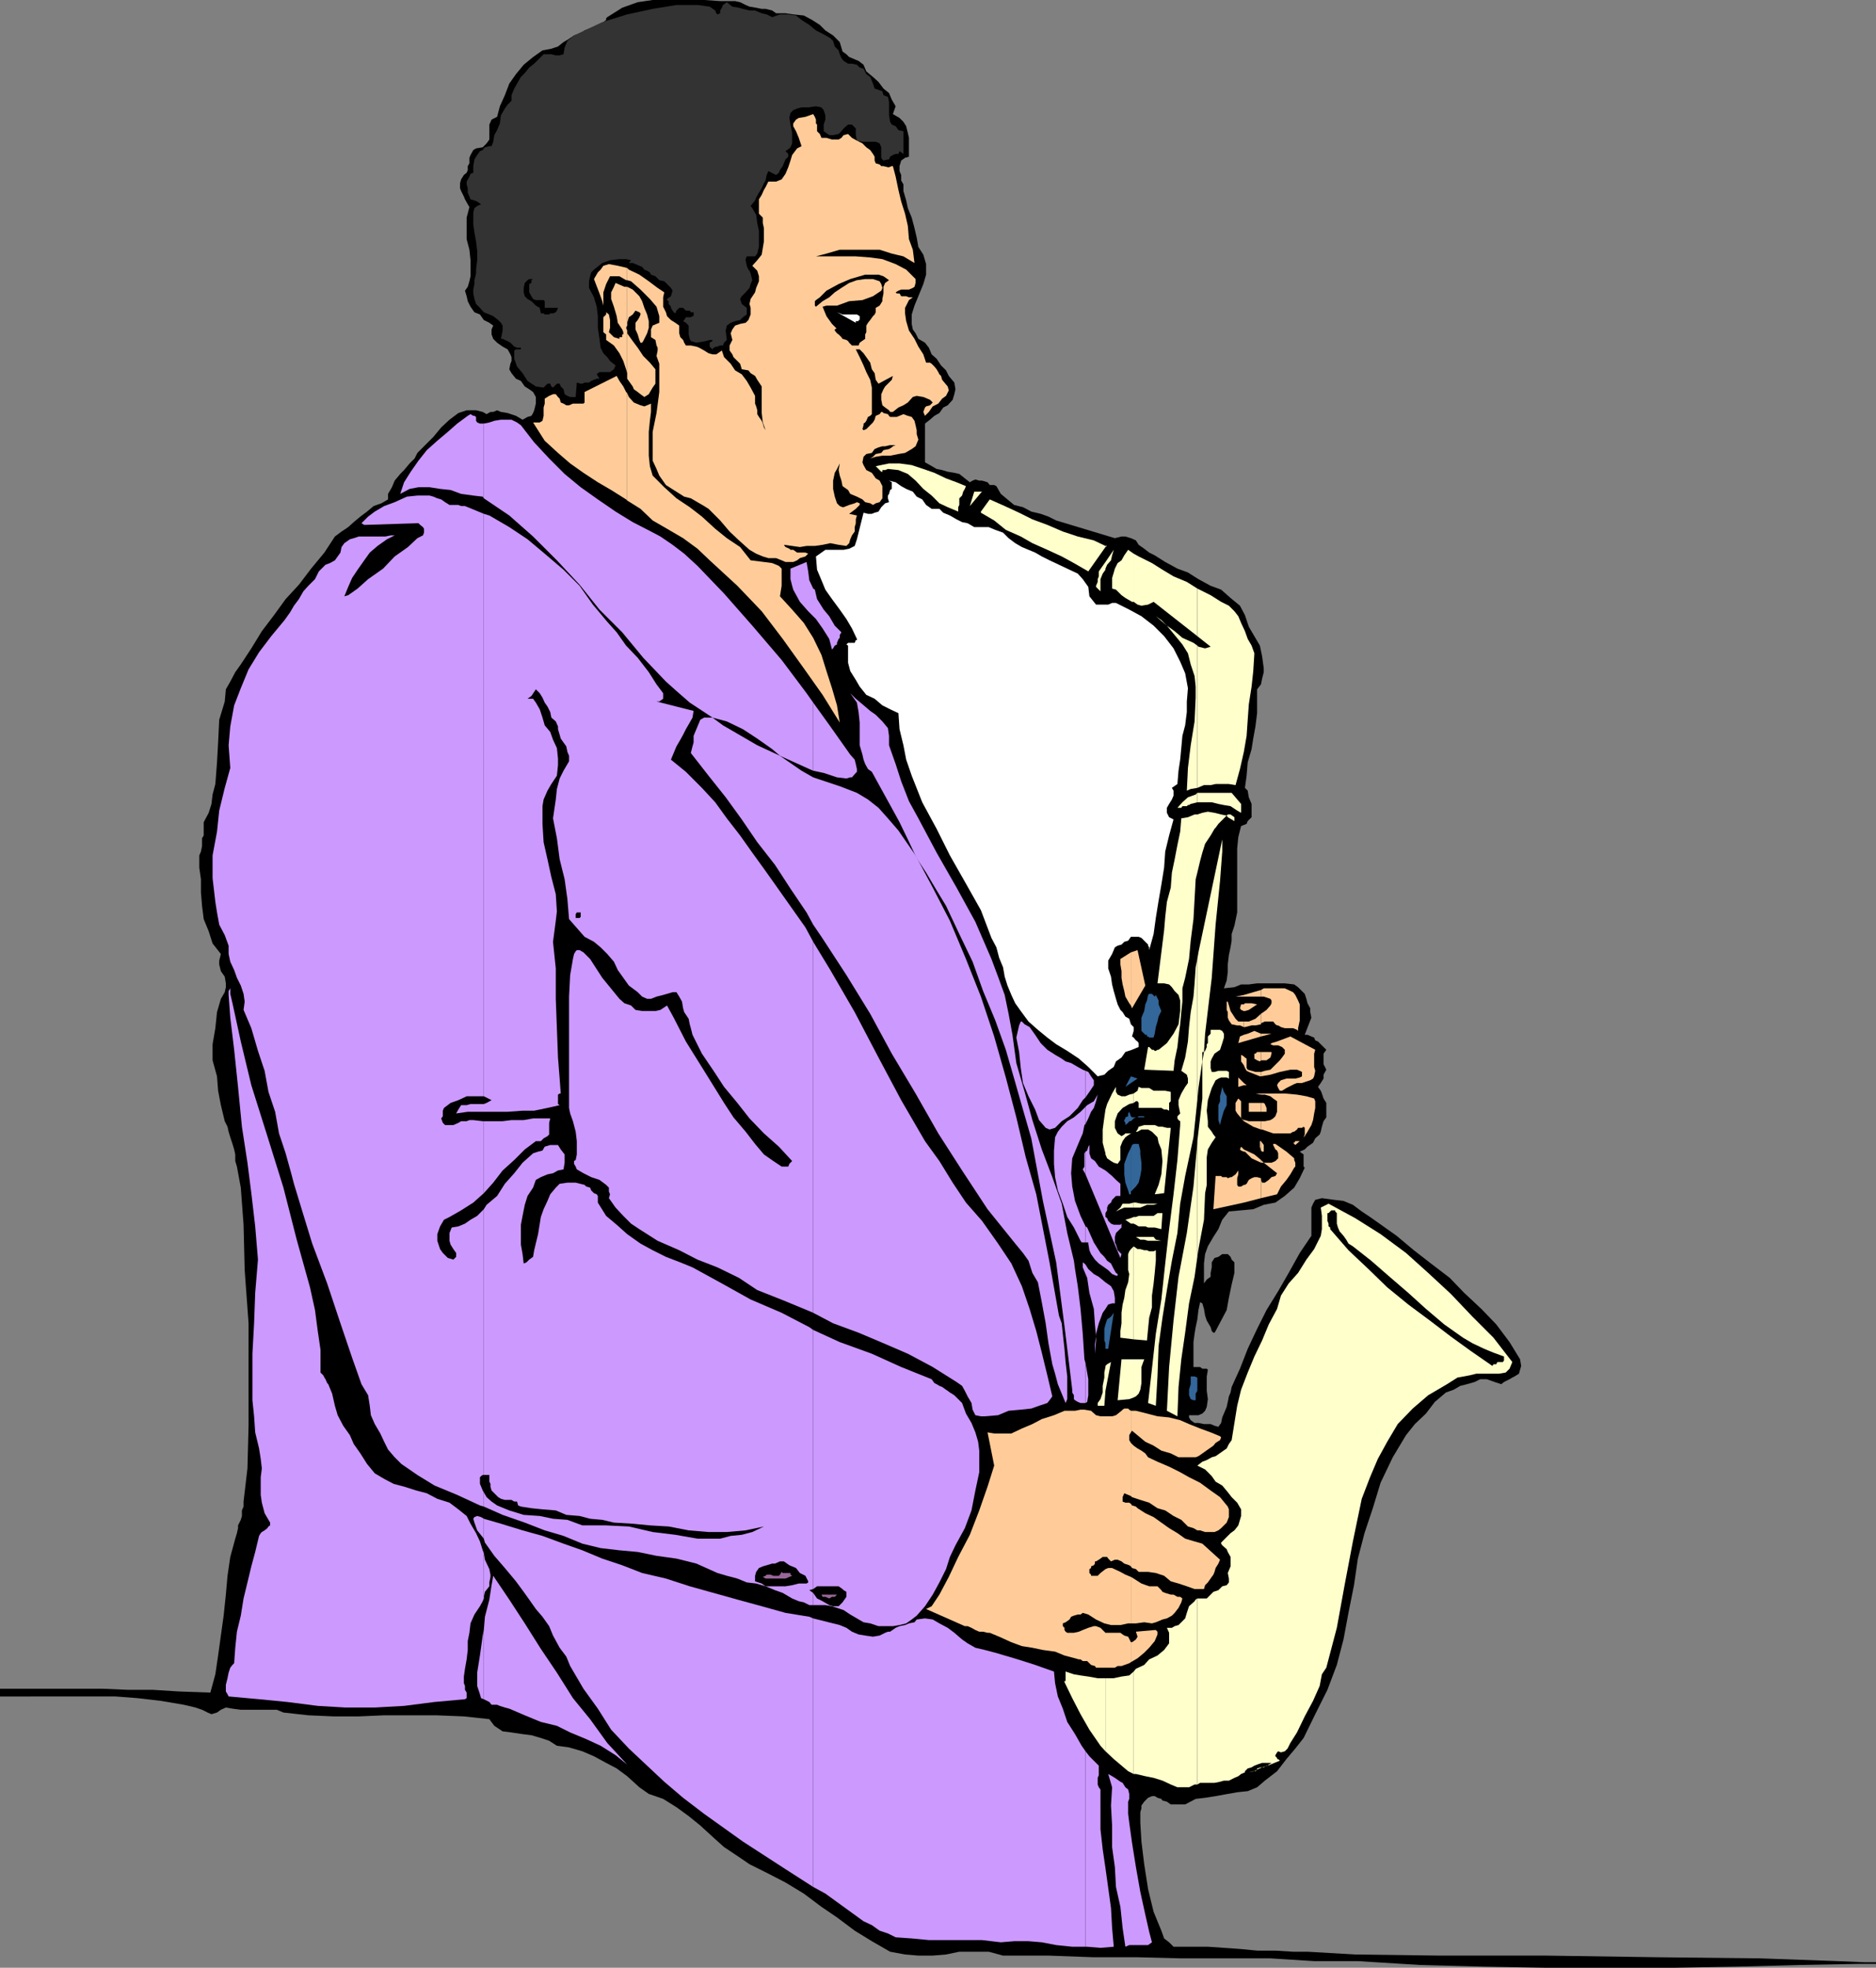
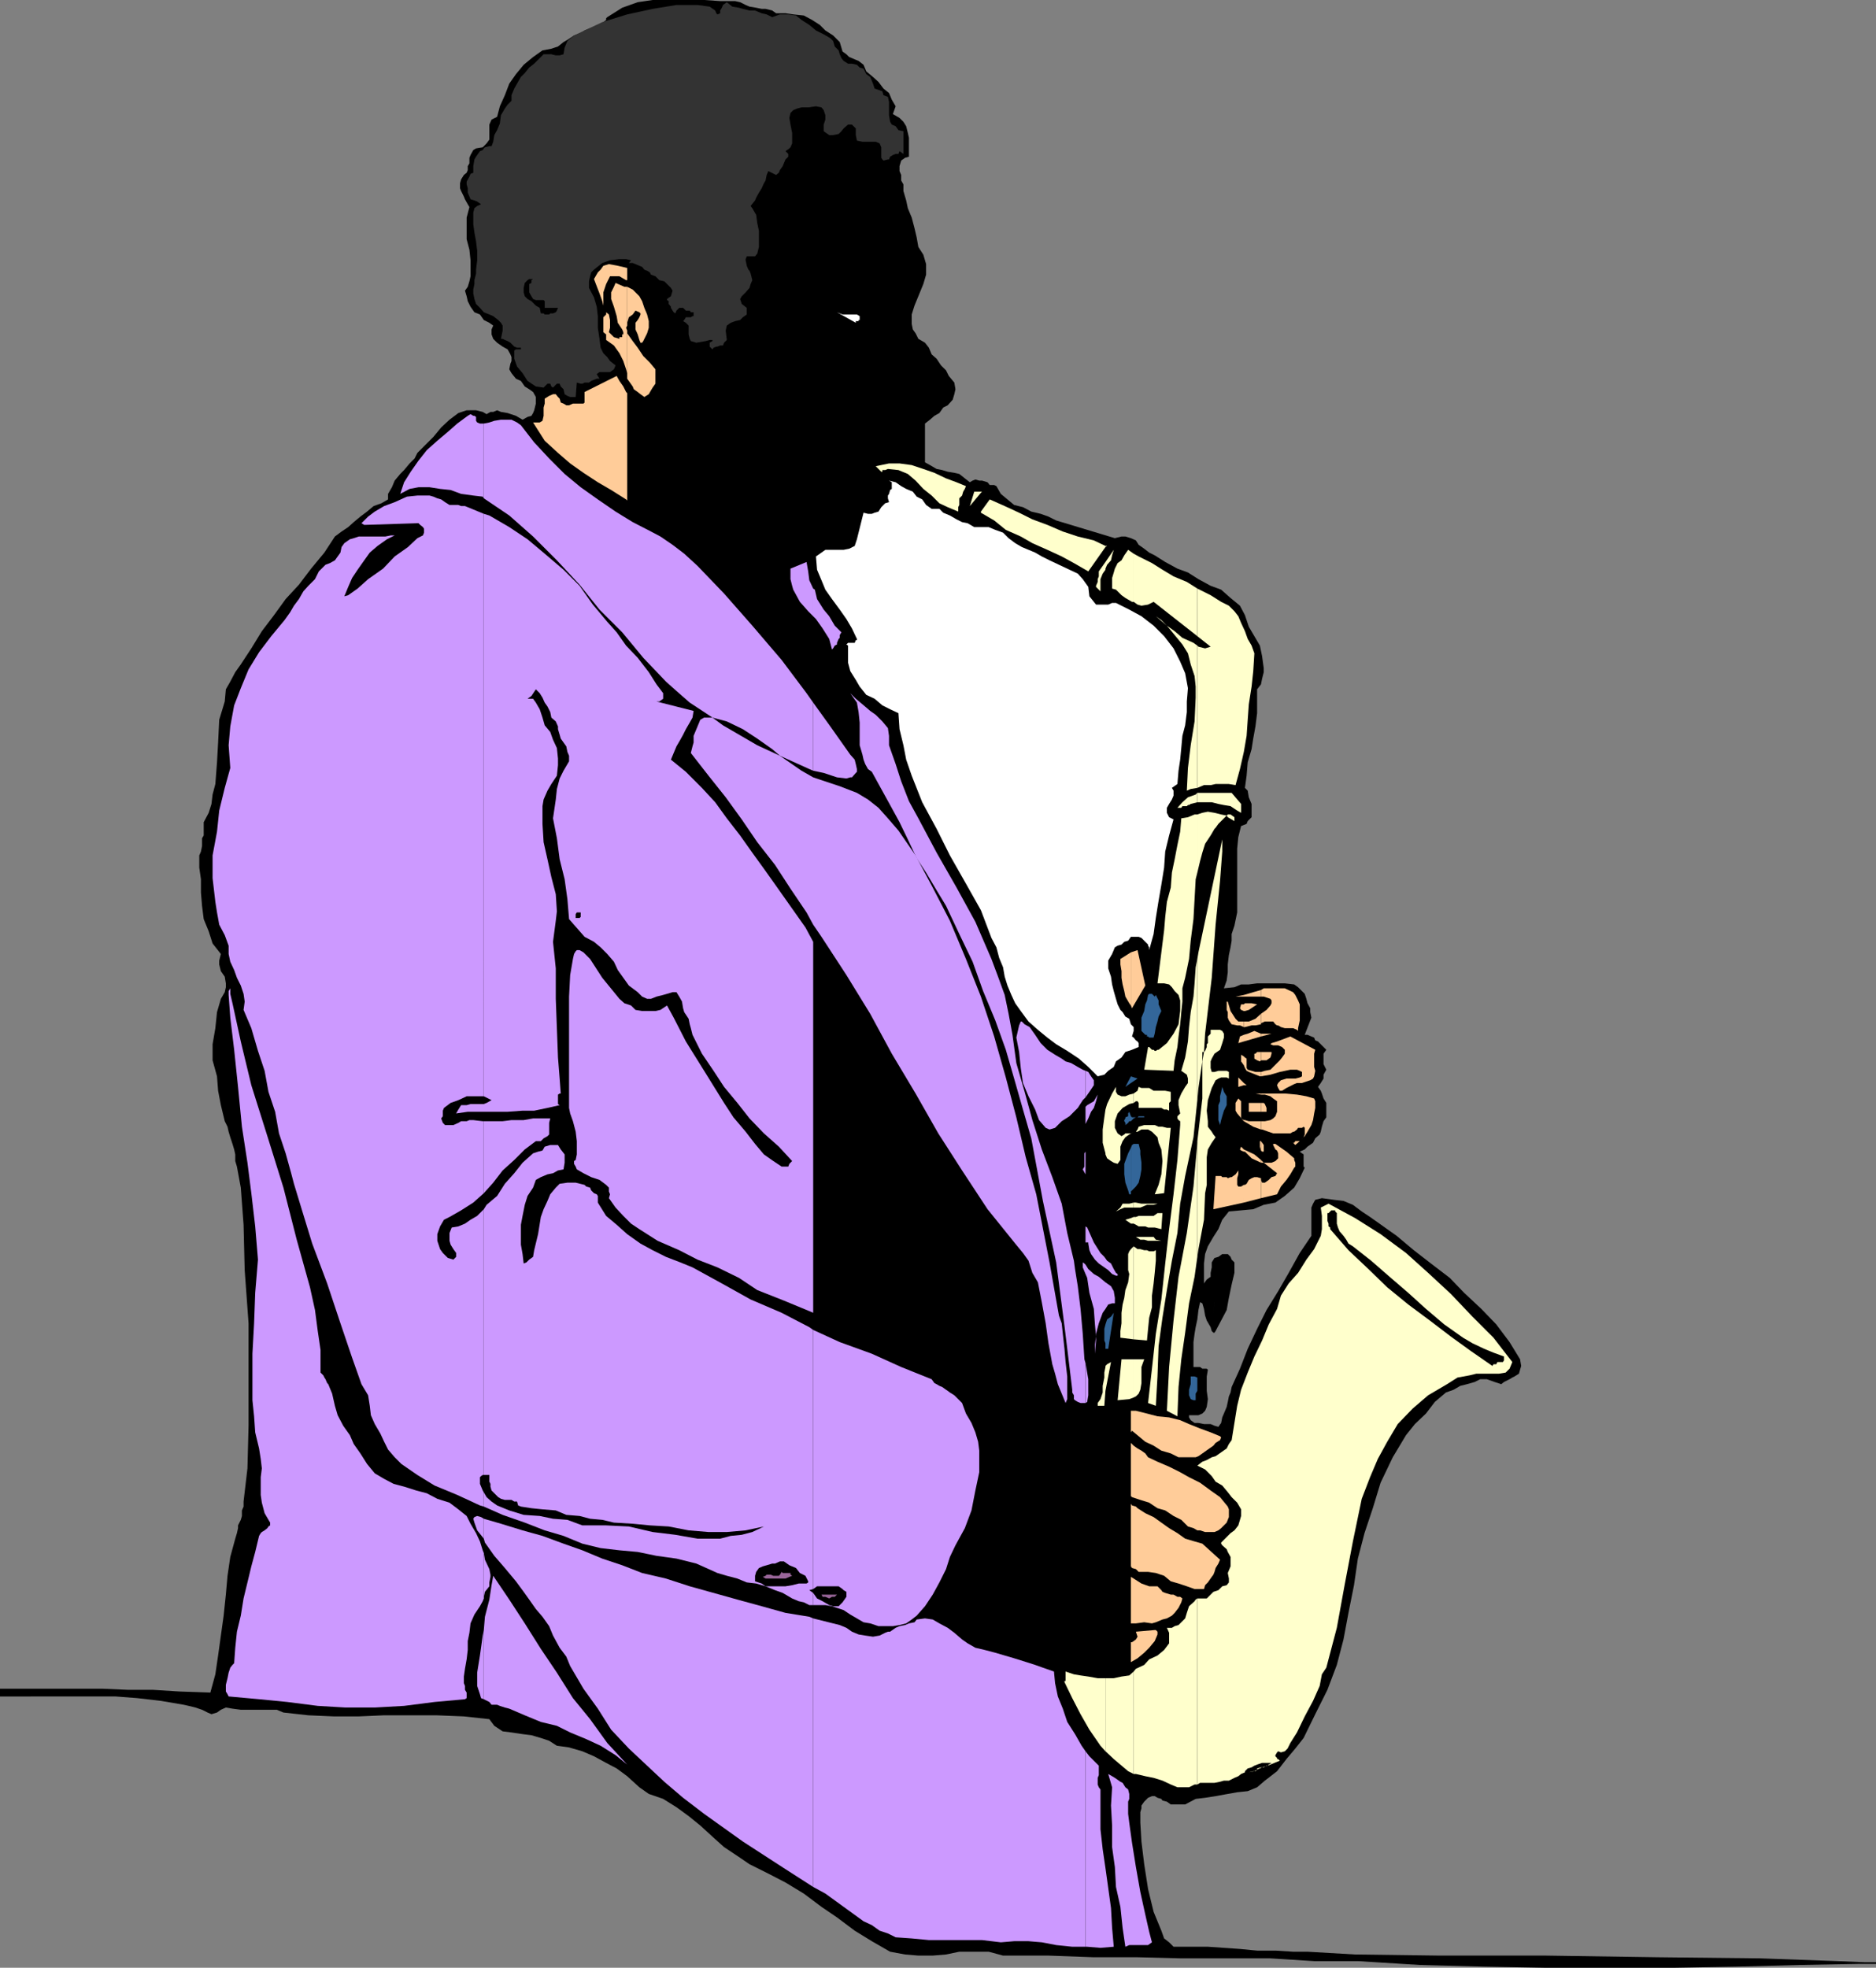
<svg xmlns="http://www.w3.org/2000/svg" width="338.902" height="355.398">
  <rect width="100%" height="100%" fill="#808080" stroke="none" />
  <path d="m167.102 83.5.898.5 1.203.7 1 .198 1 .301 1.2.2.898.203 1 .796.902.704.5-.301.5-.2.7.2h.5l1 .3.398.5h.8l.399.2.8 1.398 1.2 1 1.203 1 1.598.403 1.5.796 1.699.403 1.402.5 1.399.699 10.601 3.2 1.2-.302h.699l1 .301.902.403.5.796 1 .704.899.699 1 .5 1.898 1.199 2.203 1.2 1.899.698 1.898 1.204 2.203 1.199 1.899.699 1.699 1.5 1.699 1.398.902 1.704.7 2.097 1 1.7 1 1.703.398 1.898.3 2.2v.698l-.3 1.204-.2 1-.698.898v4.3l-.301 2.4-.399 2.198-.3 1.903-.7 2.398-.199 2.403-.3 2.199.5.5.199 1.199.5 1.2v2.402l-.7.699-.199.5-1 .398-.5 2-.203 2.102v11.5l-.5 2.398-.5 1.5v1.2l-.2 1.203-.3 1.398-.2 1.7v1.402l-.198 1.5-.5 1.398 1.898-.2 1.203-.5h1.399l1.5-.198h5l1.699.199.699.5.703.699.5.5.297.898.203.801.5.903v.699l.2 1-1.2 3.097h.5l.7.301.5.2.199.5.5.203 1.5 1.5-.5.699v1.898l.5 1-.5.903v.699l-.5.8-.5.7.5.699.199.5.3.898.5.801v2.602l-.5.699-.3 1-.2.898-.199.5-.8.704-.399.796-1 .704-.5.5-.902.398.402.3.297.2v2.2l.203.198-.902 1.903-1 1.699-1.7 1.5-1.699 1.2-2.101.402-1.899.796-2.199.204-2.203.199-1.2 1.5-.698 1.699-.899 1.398-1 1.704-.5 1.398-.203 1.7v3.6l.5-.698.703-.5v-.704l.2-1V228l.5-.8.699-.2.699-.5h1l.5.5.199.5.5.5v1.898l-.5 2.102-.5 2.398-.398 2.204-2 3.796-.2.301h-.199l-.3-.3-.2-.7L218 238.5l-.297-.898-.203-1.204-.297-1-.402-.199-.301 1.403-.2 1.699-.3 1.398-.2 1.2-.198 1.5v4.5h1.199l.402.3H218l.203.2-.203 1.203v2.597l.203 1.5-.203 1.403-.297.699-.5.5-.703.3h-1.7V256l.302.5.699.5h.699l1 .2h1.203l.7.3.699.2.5-.7.199-1 .3-.7.5-1.198.2-.903.199-1 .3-.699.2-1 1.5-3.3 1.402-3.598 1.7-3.602 1.699-3.398 2.101-3.403 1.899-3.3 2-3.598 2.101-3.102v-5.097l.301-.704.399-.699 1.199-.3 2.199.3 1.703.2 1.7.703L246 218.8l1.5 1 1.703 1.199 1.399 1 1.699 1.2 3.101 2.6 3.098 2.4 3.402 2.6 2.598 2.7 3.102 2.898 2.699 2.801 2.402 3.2 1.899 3.101.199 1.2-.2.698-.199.704-.8.5-.399.199-.5.3-1 .5-.5.399-1.203-.398-1.398-.5h-1.2l-1 .5L265 250l-1.2.3-1.198.7-1.399.5-2 1.7-1.601 2.1-2 1.9-1.602 2-2.398 4-2.2 4.6-1.402 4.598-1.5 4.5-1.2 4.602-.698 4.8-1 5-.899 4.802-1.203 4.597-1.7 4.5-2.198 4.403-2.102 4.296-1.5 1.903-1.598 1.898-1.699 2.2-2.203 1.703-1.398 1.199-1.7.699-1.902.2-1.7.3-2.198.398-1.899.301-1.703.2-1.898 1H211.5l-.7-.5-.8-.2-.2-.3-.698-.2-.5-.3h-.5l-.7.3-.699.7-.5.703v.5l-.203.699v1.898l.203 3.403.5 4.097.7 4.5 1 4.102 1.398 3.398.5 1.403.902.699.797.8h6.203L224 352l3.102.3h3.3l3.2.2h2.601l8.598.5 15.199.2h19.203l20.399.3 18.398.2 14 .5 4.8.198h2.102v.301h-3.101l-10.801.2-11.297.3-11.5.2h-22.8l-11.301-.2-11.5-.3-11.301-.7h-7.899l-7.902-.5h-16.098l-7.902-.199h-7.898l-8.2-.3h-8.199l-2.601-.7H173.3l-2.399.5-2.402.2h-2.598l-2.402-.2-2.7-.5-3.3-1.898-3.098-1.903-3.199-2.398-2.8-1.903-3.2-2.398-3.3-2-3.102-1.602-3.399-1.699-2.199-1.5-2.402-1.597-1.899-1.704-2.402-2.199-2.098-1.699-2.199-1.602-2.402-1.5-2.598-.898-1.703-1.2-2.2-2-1.898-1.402-1.902-1-2.2-1.199-2.097-.898-2.402-.7-2.2-.3-1.398-.903-1.5-.5-1.703-.5-1.598-.199-2-.3-1.601-.2-1.5-1-.899-1.199-4.601-.5-5-.2h-9.399l-4.601.2h-4.5l-4.598-.2-4.5-.5-1.203-.5h-6.5l-1.5-.198-1.2-.204-.898.403-.699.5-1 .3-.703-.3-1-.5-1.2-.403-1.198-.296-.899-.204-4.101-.699-4.301-.5-3.899-.3H0V305h18.5l4.602.2h4.5l4.8.3 5.598.2.902-3.302.5-3.398.5-3.602.5-3.597.399-3.801.3-3.398.5-3.403.899-3.3.3-1L43 276v-.5l.5-1 .203-.7v-1l.297-.698v-.903l.703-6 .2-7.699V239l-.7-9.602L44 221.2l-.5-6.699-.7-3.8-.3-1v-1.2l-.2-.898-.3-1-.398-1.204-.301-1-.2-.898-.5-1-.699-2.898-.5-2.602-.199-2.602-.8-2.898v-2.898l.5-2.903.3-2.898.7-2.403.699-1.199.199-.898v-.7l-.2-1.203-.699-1-.3-1.199v-.699l.3-1.2-1.5-1.902-.699-2.199-.902-2.199-.301-2.398-.2-2.403v-2.398L36 156.7v-2.2l.3-.7.2-1v-1.402l.3-.5V148.5l.903-1.7.5-1.6.2-1.7.5-1.898.3-3.903.2-3.597.199-4.102 1-3.3.199-2.2.8-1.398.899-1.704 1-1.398 1.902-2.898L47.301 114l2.199-2.898 2.102-2.903L54 105.602l2.203-2.903 2.399-2.898 1.898-2.903L61.703 96l1.2-.8 1-.9 1.199-1 1.199-.902 1.199-1 1.402-.5 1.2-.699v-1L70.8 88l.5-1.2 1-1.198.699-.704 1-1.199.902-.898.5-1 1.399-1.403 1.5-1.5 1.402-1.699 1.5-1.398 1.598-1.2 1.5-.5H86l1.203.297.7.403.699-.403h.5l.699-.296.699.296 1.203.204 1.5.5 1.2.699.898-.5.699-.2.3-.5.2-.5.3-1.203V71.7l-.5-.898-.698-.5-.801-.5-.7-1-.898-.403-.8-1L92 66.7l.203-1 .2-.5v-.7l-.2-.5-.5-.898-.902-.5-1-.704-.7-.699-.3-.8V59.5l.3-.7-.699-.5-1-.5-.699-1-1-.402-.703-1-.5-1-.2-.898-.3-1 .5-.7.3-1 .2-.902V47l-.2-1.898-.5-1.903v-3.898l.5-1.903-.3-.5L84 36l-.2-.5-.5-1-.198-.5v-.898l.199-.704.5-.796.5-.403.199-.5V30l.3-.5v-1l.2-.5.5-.898.5-.301 1.203-.2.7-.703.5-.699V22.5l.398-.898 1-.5.5-1.903.902-2L92 15.102l1.203-1.704 1.399-1.699 1.699-1.398L98 9.1l1.602-.3 1.199-.403 1-.796.699-.403 1.203-.8 1.2-.399.699-.5L106.8 5l1-.2h.699l.3-.3v-.2l.2-.3.5-.398V3.3l.203-.2 2.7-1.703 2.8-1 2.7-.398h9.3l2.899.2h2.699l.902.198 1 .5.7.301 1.199.2 1 .203h.699l1.199.296.703.5h1.7l1.398.204 1.902.199 1.5.8 1.399.899 1 1 1.398.898 1.203 1.204.297 1 .203.699.7.5.5.5.5.199.699.3.5.2.898.7.5 1.198 1.203 1 1 .903.899 1.199 1 .8.5 1.2.699 1.2-.5 1.402 1.199.699.703.699.5.8L164 24l.203.898v3.403l-.703.199-.7.5-.3 1v.898l.3.704v1l.403.699V34.5l.5 1.7.297 1.402.703 1.699.5 1.898.399 1.7.3 1.703.899 1.398.5 1.7v1.902l-.5 1.699-.899 2.199-.699 1.7-.5 1.6v1.7l.2 1 .5.7.5 1 1.199.698.699.903.5 1.199.902.8L170 66l.902.898.5 1 1 1.204.2 1.199-.2.898-.3 1-.899 1-.8.403-.7 1-.902.5-.801.699-.898.699v7" />
  <path fill="#333" d="m117.602 49.602.8.296.7.704.898.199.5.5.703.699.297.5-.297 1-.703.5v.2l.3.198v.5l.403.5v.204l.297.5.203.296.297.204.203-.5.5-.5h.7l.5.5h.699l.199.296h.5v.704h-.2l-.3.199h-.899l-.3.5-.2.199.5.3.5.5v1.598l.2.801.199.403 1 .296 1.699-.296.703-.204h.5v.204l-.5.296v.704l.5.5.2-.301.5-.2h.199l.5-.203h.5l.199-.5.3-.296.2-.204-.2-1.699.2-.898.699-.5.8-.301.903-.2.5-.5.7-.5v-1.198l-.903-.704-.297-.898.297-.5.703-.7.7-.8.199-.7.3-.698-.3-1.204-.2-.5-.199-.199-.3-.699-.2-1v-.2l.2-.5h1.5l.398-.5.3-1.198v-2.903l-.3-1.398-.2-1.5-.699-1.2-.3-.402.8-1 .2-.5.5-.898.5-.801.398-.898.3-.5.2-1 .3-.704 1.403.704.5-.403.2-.5.5-.699.199-.5.3-.7.5-.5v-.5l-.5-.5.7-.5.199-.198.3-.704V24l-.3-1.5-.2-1.2.2-.902.5-.5.699-.296.8-.204h1.2l1.402-.199 1 .2.399.5.3.902v.8l-.3.899v1.2l1 .698h.699l1-.199.5-.5.402-.5.801-.699h.7l.699.7v1.198l.199 1 1 .204h2.402l.7.296.3.704V28.5l.2.3.199.2.8-.2h.2l.199-.5.5-.3.5-.2h.5l.199-.5.703.5v-4.1l-.902-.2-.5-.7-.7-.3-.3-.5-.2-1.2v-2.402l-.199-.898-.8-.3-.2-.7-.5-.2L158 16l-.297-.898-.203-.5-.297-.704-.703-.5-.5-1-.7-.199-.5-.5-.898-.199h-.699l-.8-.5-.403-.5-.297-.7-.203-.698-.7-.704-.3-1-.5-.5-1.2-.699-1.398-.699-1.199-1-1.402-.898-1-.801-1.399-.2h-1.5l-1.402.5-1-.5-.898-.203-1.2-.5h-1l-1.199-.296-.703-.204-1.2-.199-1-.8-.698.5-.2.5-.3.5v.5l-.5.203-.2-.204-.199-.5-1-.699L126 .9h-3.797l-4.3.703-4.602 1L108.8 4l-3.598 1.7-1.5.698-1.203 1-.5 1.204-.2 1.199-.698.199h-.7l-.8-.2h-1.399L98 10l-1.5 1.5-.898.7-.801 1-.7.698-.699 1.204-.5.898-.5 1.2v1l-.699.698-.5.704L90.5 20.8l-.2 1.5-.5 1.199-.5.898-.198 1.204-.301.796h-.399l-.8.204-.2.199-.199.3-.5.2-.5.699-.203.3-.297.5L85.5 30v1.2l-.5.198-.2.5-.5.903v.5l.2.699v.8l.3.7.2.5.703.2.5.198.7.5-.7.301-.5.403-.203.796V40.5l.203 1.5.297 1.602.203 1.699V47L86 48.7v.698l-.297 1.204v.699l-.203 1V53l.203 1 .297.898.703.704.7.796 1 .403.699.3.898.7.5.5.3.5v.898l-.3 1.5h.3l.403.2.5.203.5.296.7.704.5.199h.699v.3h-.899l-.3.2v1.5l.5 1.398 1 1.2.898 1.402 1.5 1 1.402.199.7-.7h.5l.199.5.3.2.7-.7h.5l.199.5.5.5.199.9.5.3.5.2h1l.203-2.598.7.199h.3l.399-.2h.8l.399-.3.5-.2.5-.203h.5l-.5-.796.199-.204.3-.199h1.903l.7-.5.3-.699-1-.8-.5-.7-.703-.7-.5-1-.2-1.6-.3-2v-2.098l-.2-1.704-.5-1.699-.898-1.699v-1.2l.2-.902.199-.699.5-.5 1.5-1.199 1.402-.5 1.7-.2h1.199l.898.2-.398.5h.699l.5.2.699.3.5.2.402.5.5.198.5.301.2.403" />
-   <path fill="#fc9" d="m113.3 90.398 2.403 1.5 2.2 2.102 2.597 1.5 2.902 1.7L126 99.101l2.203 2.097 5 4.602 4.399 4.597 3.8 5 3.801 5.301 3.399 4.801 3.101 5-.5-3.102-.902-3.097-1-3.102-.899-2.898-1.5-3.102-1.699-2.699-2.101-2.398-2.2-2.403.301-1.898v-3.102l-.5-.5-1.203-.5-1.5-.199-2.398-.3-1.899-2.4-2.402-1.6-2.098-1.7-2.402-2.2-2.2-1.698L122.204 90 120 88l-2.098-2.102-.5-1.699-.199-1.898V78l.2-2 .199-1.602v-1.5l-1.2.5-.699-.199-1.203-.5-.898-1L113.3 71v19.398" />
  <path fill="#fc9" d="m113.3 71-.198-.2-.5-1-.7-1-.5-.902-5.8 2.903v1.898l-.2.2H103.5l-.7.3h-.5l-.5-.3-.5-.2-.198-.699-.301-.3-.399-.5h-.5l-.699.3-.8.5v.898l-.2.704v1.5L98 76l-.5.3h-1.2l2.102 3.302 2.399 2.199L103 83.699l2.402 1.7L108 87.101l2.402 1.398 2.7 1.7.199.198V71m-.001-3.602v1l1 1.403.2.5.703.5.5.398.7.5.8-.5.399-.699.3-.5.5-.7v-2.6l-1-1.2-1.199-1.2-1-1.5-.902-1.198-1-1.403v-.5 7.7" />
  <path fill="#fc9" d="m113.3 59.7-.198-.5.199-.4v-7h-.5l-1.598-.698-.3.699-.5 1V54l.5 1.398.5 1.704.199 1.199.8 1.199.2.5v.398h-.2v.5h-.5v.301l-1-.3-.699-.7L110 60l.203-.8v-1.4l-.203-1-.5-.402v.403l-.5.5V60l.5.398v1l1.402 1 1 1.403.7 1.398.5 1.5.199.7v-7.7" />
  <path fill="#fc9" d="M113.3 58.8v-.5l.302-1 .699-.5.5-.698.699.296.203.204v.199l-.203.5-.297.5-.402.5V59.5l.402.898.297 1 .203.5H116l.203-.296.2-.403.5-1 .3-1V58l-.3-1.2-.5-1.198-.403-1.204-.5-.898-1.2-1.2-1-.5v7" />
-   <path fill="#fc9" d="m113.3 50.602.7.199 1.703 1.5 1.7 1.699 1.199 1.398.5 1.704V58.3l-.5.199-.7.3-.3.7v1.398l.8.5.2 1 .199.403v.5l-.2 1 .5 1.398V70.8l-.5 3.8-.699 3.399v5.2l.7 1.5.5 1.198 1.199 1.704 1.402.898 1.899 1.2 1.199.3 1.199.7 1.203.698.797.5L130.102 94l1.699 2 1.699 1.602 1.902 1.699 1.2.699 1.199.5 1 .3h1.402l1 .4.7.3h1.398l.699-.3.5-.4 1-.3.5-.5-.5-.2H144l-.7-.5h-.5l-.198-.198-.7-.301-.3-.403 1.5.204 1.398.199 1.203-.2h1.5l1.399-.203 1.398-.296 1.5.296 1.402.204.5-.5.2-.704.3-.699.5-.699v-.8l.2-.7v-.7l.199-.698-1.399-.301 1.2-.903.699-.699v-.3l-.5-.2-.399.2-1 .3-1 .403h-.199l-.5-.204-.203-.199-.297-.3-.402-1.2-.301-1.398v-1.5l.3-1.403.403-.699.5-1-.203 1.2.203 1 .297.902.203 1 1 .699.399.7 1.199.5 1 .5.5.5.902.198.5.301.5-.3.7-.2.5-.699v-2.2l-.5-1-.7-.402-.703-1-1-.5L156 84l-.2-.5.2-1 .5-.5 1-.2.5-.698.703-.301.7-.2h.5l.898-.203h1l-.5.204-.2.199-.5.3-1 .2-.398.5-1 .199-.5.5-.5.3 1-.3 1.2-.2h1.398l1.5-.3 1.199-.2 1.203-.698.7-.5.5-1.204-.301-1V77.7l-.2-.898-.199-.801-.5-.7-.703-.198-.797-.301-1.203.5h-1.2l-.198-.2-.2-.3-.8-.2-.2-.203h-.199l-.3.403-.7.3-.203.7-.297.5-.203.199-1 1-.5.2-.2-.2.2-.7v-.3l.3-.2.2-.3.3-.7.403-.198.297-.301V70l-.297-1.398-.703-1.403L156 66l-.7-1.5-.698-1.398h.699l.699.699.5.699.703 1 .297 1.2.5.698.203 1.204.5.699 2.598-1.403-.2.704-1.199 1.199-.3.5-.399.898v1l.2 1 .5.403.699.5.199.296h.5l1-.796.902-.403.797-.5.902-1 .7-.199 1.199.2 1.199.5.5.5-.5.5-.7.198-.198.204-.301.796.3.704.7-.704.699-1 1-.5.703-.898.7-.5.5-1-.2-.7-1-1.198-.203-.704-.297-.296-.203-.403-.297-.5-.402-.5-.5-.5L168 65.5h-.7l-.5-1.5-.898-1.398-.699-1.403-1-1.5-.5-1.699-.203-1.398v-1l.203-.403.5-1 .7-.5h-.7l-.5-.199h-.902l-.301-.5h-.5l-.2-.2.5-.3.5-.2h1.403l.7-.3.3-.2.2-.698v-.704l-1.7-1.699-1.902-1-2.399-.898-2.199-.301-2.601-.2h-7.2l1.899-.5 2.402-.698h7.2l2.199.699 2.101.5 2 1.199-.3-2.398-.7-1.903-.203-2.398-.5-2.2-.7-2.203-.5-2.097-.5-2.403-.5-1.898h-.198l-.5.2h-.2l-.8-.2h-.399l-.3-.3-.7-.2L158 29v-.7l-.297-.5-.5-.698-.703-.5-.7-.704-1-.5-.898-.5-.699-.699-.8.2-.403.5-.5.3h-1.2l-1-.3h-.898l-.3-.7-.5-.5V22.5l-.2-.2v-.698l-.199-.5-.3-.5-1.403.5-1.2.199-.5.3-.5.7v.5l.5.898.5 1.2.5 1.5-.8.402-.898 1.199-.301 1-.399 1.2-.5 1.198-.699 1-1 .403h-1.402l-.5 1-.301.5-.398.898-.5.801v2.602l.699.699v1l.199.898v2.403L137.602 46l-.801 1-.899 1 .899.898.3 1v.903l-.5 1.199-.199.8-.8 1.2-.2.898.2.704V56.8l-.399 1-.5.5-1 .199-.902.3-.5.7-.301.7.3 1.198-.5 1v.903l.5.699.2.5.703.7.5.5.297 1 1.203.198.399.5.8.5.399.704.8 1.199v4.8l.2 1.7.5 1.398-.301-.5-.2-.699-.198-.5-.5-.7-.301-.5v-.698l-.2-.704-.199-.5V71.5l-.8-1.5-.7-1.2-.902-1.198-1.2-.704-.8-1.199-1.2-1.199-.398-1.2-1 .7h-.699l-.703-.2-.797-.5-.902-.5-.5-.198-1-.204h-.899l-.3-.5-.2-.5-.5-.5-.199-.699v-1.398l-.703-.5-.797-.5-.703-.7-.2-.703-.5-1V53.7l.2-.898-1.2-.801-1.597-1.2-1.703-1.198-1.898-.903-.301-.3v2.203" />
  <path fill="#fc9" d="M113.3 48.398 111.603 48 110 47.7l-1 .3-.5.7-.5.5-.7 1.198 1 2.602.5 1.398.2.801v-2.398l.5-1.5.703-1.403h1.7l1.199.704h.199v-2.204M204.3 300.2l1.2-.7 1.203-1 .899-.898 1-1.204.5-1.199v-.5l-.301-.3h-.2l-3.398.3.297.903-.297.5-.402.296-.301.204h-.2v3.597" />
-   <path fill="#fc9" d="m204.3 296.602-.5-1-.698-.204-.301-.199-.399-.3h-2.699l-.902-.899-.801-.3h-.398l-1 .3-1 .398-.7.301-.902.2h-1.2l-.3-.2-.2-.3V294l-.3-.3v-.5l.5-.2.703-.5.297-.5.5-.2.703-.198h.5l.399-.301 1 .3 1.398.899 1.5.7 1.203.3h1.7l1.398-.3h.5v-8.4l-1-.402-.899-.5-1.5-.699h-.699l-.5.2-.902.703-.5.5h-1.2v-.204l-.3-.296v-.704l.3-.199v-.3l.5-.2.2-.3V282H198l.5-.3.3-.2.403-.3H200l.203.3.5.5.7-.3h.5l.699.3.5.398.898.301.3.2v-11.297l-.3-.204h-.7l-.5-.199v-.8l.302-.7 1.199.5v-9.597l-.301-.5v-.903l.3-.5v-3.898l-.3-.2-.2-.203h-.698l-.301.204-.2.199-1 .8-.699.2h-2.101l-.801-.2-.898-.8-1.2-.2h-.699l-1 .2h-1.902l-1.899.8-2.199.7-1.703.898-1.898.801-1.899.898h-3.101l-1.2-.199 1.2 6-1.2 3.801-1.5 4.3-1.699 4.4-2.101 4-1.7 3.6-1.699 3.2-1.402 2.102-1 .5 7 3.097h.5l.699.301.703.398.7.301h.699l.8.2h.399l1.699.703 2.203 1 1.899.699 1.898.3 1.902.399 2.2.3 1.699.7 1.902.5.7.2h.3l.399.3h.8l.7.7.699.198.199.301h3.402l.5-.3h.7l1.398-.5.3-.2v-3.597" />
  <path fill="#fc9" d="M204.3 293.2h.903l1.5-.2 1.399.2.699-.2 1.199-.5.8-.2.903-.5.5-.5.7-.902.5-1 .199-.699-.399-.3h-.5L212 288h-.5l-1-.3-.5-.2-.2-.3-.698-.7h-1.5l-1.399-.5-1.402-.898-.5-.301v8.398m-.001-10.301.2.301.703.2.5.5h1.7l1.398.203 1.5.5 1.199 1 1.402.398 1.5.5 1.399.5h1.699l.203-.7.5-.5.7-1 .3-.402.2-.5.199-.699.5-.8.3-.7-3.199-2.898-1.402-.403-1.7-.5-1.398-1-1.5-.898-1.402-1-1.399-1-1.5-.7-1.402-.902-.297-.296-.703-.204-.2-.296v11.296m0-12.698.2.198 1.5.5 1.602.5 1.5 1 1.398.403 1.5 1 1.402.699 1.2 1.2 1 .3.699.398h.5l.902.301h1.7l.699-.3.5-.399 1-1 .398-1v-1.398l-.2-.5-1.398-1.704-1.699-1.199-1.902-1.398-2-1-1.598-.903-2-1-2.101-.898-1.7-.8-.5-.7-.699-.5-.703-.398-.7-.5-.5-.5v9.597m0-11.499.2-.302 1.203 1 1.2 1 1.5.704 1.398.898 1.699.5 1.402.7H216l.5-.2 1-.7.703-.5 1-.698.399-.5.8-.5.2-.5-.2-.204-1.699-.699-1.902-.699-2-.8-1.598-.7-2-.5-2.101-.2-1.899-.5-2-.5h-.902v3.9m-.001-77.098.2.5 2.402-4.102-1.402-6.398-1.2.398v9.602" />
  <path fill="#fc9" d="m204.3 172-1.898 1.2v1l.2 1.198v1.204l.199 1.199.3 1.199.2 1 .699 1.2.3.402V172m20.403 45.2 3.098-.802v-3.597l-.7-.2h-.5l-.5.2-.5.3-.398.7-.3.199h-.2v3.2m0-3.2-.5.3h-.5l-.203-.3v-1.2l.203-.698v-.704l-.5.704-.703.5h-.2l-.5.199-.198-.2h-.801l-.2-.203h-1l-.398 6 5.5-1.199V214m0-6h.2l1.199 1.2 1.699.8v-.5l-1.2-1-1.898-.898V208m0-.398-.5-.5-.203.5.203.199.5.199v-.398m0-5.102 1.7 1 1.398.5v-1.5h-2.2l-.699-.2h-.199v.2m0-.2-.5-.3v-3.102l-.5-.5-.5.801v1.403l.297.5 1.203 1.398v-.2m0-6.3h.5l-.5-.398zm0-.398-1-1v1.699l1-.301v-.398m0-3.204.2.5.3.5.399.204 2 .796h.199v-.796h-1l-.7-.204-.699-.199-.199-.3v-1.7l-.3-.199-.2-.2v1.598m0-1.598-.5-.3v1.2l.5.698v-1.597m0-2.699 3.098-.903v-.5l-1.2-.5-1.199.5-.699.2v1.203m0-1.204-.703.301-.297 1.2 1-.297v-1.204m0-1.398h.2l1.199-.3h.699l1-.2v-1.898l-1 .898-1.2.5h-.898v1" />
  <path fill="#fc9" d="M224.703 184.5h-1l-.5-.5-.902-1.398-.5-1.704h-.2v1.5l.2.403v1l.199.5.5.699 1 .2h.5l.703.3v-1m0-1.898h.2l.699-.204 1.5-1-1-.199h-1.2l-.199.2v1.203m0-1.204h-.5l-.203.704.203.296.5.204v-1.204m0-1.398h3.098v-1.2l-1.399.4-1.699.5v.3m0-.3-1.5.3H223h1.703v-.3m3.097 36.698 2.903-.699.7-1.398 1-1.2.699-1 .699-1.203.199-.199V210l-.2-.5v-.3l-1.398-1.2-2-1.398H230v.199l.402.8.301.2.2.5v.898l-.5.5-.7.301h-1.402l2.402 1.898-.3.5-.7.204-.5.5-.703.5h-.5l-.2-.5v3.296m0-6.398h.5l-.5-.5zm0-2.2.2.2h.3v-1.2l-.5-.698v1.699" />
  <path fill="#fc9" d="M227.8 206.102h-.198v1l.199.699v-1.7M227.8 204h.2l2 .7h3.102l.5-.302h.199l.5-.398.199-.3h.703l.297-.2.203.2v1.198l-.203.5-.5.5.703-.699.5-.8.7-1.2.3-.898.2-1.2.199-1v-1.203l-.2-.5L236 198l-1.7-.3-2.198-.2H227.8v.2h.699l1 .3.5.398.703.5v1.903l-.3.8L230 202l-.5.3-1 .2h-.7v1.5" />
  <path fill="#fc9" d="M227.8 200.8h1v-.698l-.3-.704-.2-.199h-.5v1.602" />
  <path fill="#fc9" d="M227.8 199.2h-2.198v1.6h2.199v-1.6m-.001-1.7h-1l1 .2zm0-3.102 1.7-.296 1.703-.5 1.899-.403h1.199l.5.2.402.203v.796l-.402.204-.801.199h-1.598l-1 .3-.5.5-.199.399.2.5.3.5h.399l.8-.5 1.399-.7.5-.198h.902l1.5-.5.5-.301.2-.403.199-1-.2-.699v-2.398l.2-.7-4.5-2.402-2.399.903-1 .296-.203.204.5.199h.902l.7.3.5.5v.7l-.5.699-.399.5-.5.5-.703.7-.5.5-1 .198-.7.204v.796" />
  <path fill="#fc9" d="M227.8 191.5h1l.7-.5.203-.7v-.3h-1.902v1.5" />
  <path fill="#fc9" d="M227.8 190h-.698l-.301.3h-.2v.9l.5.3.5.2.2-.2V190m-.001-2.8 1.903-.5h-1.902zm0-2.4.7-.3h1.5l.402.5.301.2h.2l.5.3.699.2h1.5l.699.3.199.2v-.5l.3-1.4v-2.902l-.3-.699-.5-1-.398-.5-1.5-.699H228.3l-.5.3v1.2h.5l1.199.398.203.301v.5l-.203.403-.7.796-1 .704v1.699M235 205.898l-.2.204.2-.204m-.2.204h-.8l-.2.296h-.198l.398.403.8-.7m-5.097-19.401 1-.5zm0 0" />
  <path d="M158.203 55.602v.796l-.203.403-.297.3-.5.7-.402.5-.301.5V60l-.2.398v.801l-.3.2-.7.5-.198.5h-1.2l-.5-.5-.199-.297-.3-.204-.7-.199-.203-.3-.5-.5-.297-.2-.402-.5V59.5l1.199-.7 1.203-.3h.399l.8.3.2.4.199.3-.2.5-.199.2-.5.198h-1L152 60.2l-1.7-1.699-1-1.398-.698-1.704.699-.199h1.902l2.2-.8 2.398-.2 1.902-.699 1.5-1 .2-.5-.2-.7-.3-.5-1.2-.402h-1.402l-1.5.204-1.399.5L152 52l-1.2.8-1 .9-1.198.698-1.2 1-.199-.199v-.8l.2-.2.699-.5L149.3 52.5l2.199-1.2 2.102-.902 2.699-.796h2.402l.899.296 1 .704-.7.5-.3.699V53l-.2 1v.398l-.5.801-.699.403M96.3 50.398l-.3.204v.5l-.398.199v1.5L96 53.5l.3.5.5.2h1.403l.2.198v1.204h2.398l-.2.5-.199.296-.5.204h-.5l-.199.199h-.8l-.2-.2h-.5l-.203-1-.7-.402-.8-.8-.7-.399-.5-.5-.198-.7V52l.199-.898.5-.5.3-.204h.7" />
  <path fill="#fff" d="M155.3 57.102v.699h-.198V58h-.5v.3l-3.399-1.902.5.204.5.199h2.598l.5.3M177.203 95.2h1.399l1.199.5 1.402.5 1 1 1.2.902 1.199.699 2.398 1 1.203.699 1.399.7 1.699.8 1.902.898 1.5.704.899 1 1 1.398.199 1.7.8 1 .399.5h2.203l.7-.302h.699l2.398 1.204 2.203 1.199 2.2 1.699 1.898 1.898 1.699 2.204 1.203 2.398.899 2.102.5 2.699-.2 2.398v1.903l-.3 2.398-.5 1.898-.2 2.204-.199 2.097-.3 2-.2 2.403-1 .699.297.5v.898l-.297.7-.5.8-.402.7v.902l.402.8.797.399-.797 2.898-.703 2.903-.2 2.898-.5 3.102-.5 2.898-.5 3.102-.398 2.898-.8 2.903v-.5l-.2-.301v-.2l-.199-.203-.3-.296-.2-.204-.5-.5-.5-.199h-1.402l-.5.7-.7.203-.5.5-.699.199-.5.3-.5 1.2-.699 1.199v1.398l.5 1.5.2 1.403.3 1.199.399 1.398.3 1 .5 1 .399.403.5.8.699.399.3 1 .5.5v.7l-.3 1 .3.198.403.5.297.204.203.296v.704l-1.203.5-1.2.398-.698 1-1 .7-.399 1-1 .698-.703.704-1.2.296-1.698-1.699-1.7-1.5-2.101-1.398-2-1.2-1.598-1.203L187.5 186l-1.7-1.5-1.398-1.898-1-1.403-.699-1.5L182 178l-.5-1.602-.297-1.699L180.5 173l-.5-1.898-.898-1.704-1.899-5-2.703-4.796-2.898-5.102-2.399-4.8-2.601-4.802-1.899-4.796-1-2.903-.5-2.597-.703-2.903-.2-2.898-1.5-.7-1.398-.703L158 126.2l-1.5-.699-1.2-1.5-.698-1.2-1-1.6-.399-1.5v-3.098l-.3-.204.3-.296h1.2l.199-.5h.199v-.204l-.899-1.898-1-1.7-1.199-1.698-1.402-1.903-1.2-1.699-.699-1.7-.8-1.902-.2-2.398 1-.7.7-.5h3.3l1-.198 1-.5.399-1.204L156 92.602l.8.199h.7l.5-.2.703-.203.5-.796.399-.403.3-.3.7-.2-.2-.699v-.5l.2-.3.199-.7.3-.2v-1.198l-.5-.301 1.2.3 1 .7.902.5 1.2.5.699.898 1 .5.699 1 1 .7h1.402l.7.703 1.199.5 1.199.699 1 .5 1 .199 1.199.7h1.203" />
  <path fill="#c9f" d="m208.102 350.8-.7.5H204l-.7.302-.5-3.403-.398-3.8-.8-3.598-.2-3.602-.5-3.597v-3.903l-.199-3.597.2-3.301-.7-2.403.7.403.5.3 1 .7.398.199.5.8.5.4.199.8v.898l-.2.5v2.204l.2 1.597.5 3.602.703 4.398.797 4.5.902 4.102.7 3.097.5 1.903m-120.7-43.903 1 .5.399.5h1l.5.204.902.296.797.204 2.8 1.199L97.704 311l2.899.7 2.398 1.198 2.902 1.204 2.598 1.199 2.703 1.699 2.098 1.7-3.598-3.9-3.101-4.3-3.102-3.8-2.898-4.598-2.899-4.301-2.902-4.602L92 288.9l-2.898-4.297-.301 1.699-.399 2.597-.8 3.102-.2 2.398v12.5" />
  <path fill="#c9f" d="m87.402 294.398-.199 1-.5 3.602-.5 3.102v2.398l.5 1.5.2.7.5.198v-12.5m-.001-5.698v-.302l.2-.898.8-1v-.7l.2-1v-.402l-.2-1-.8-1.699-.2-1.199v8.2" />
  <path fill="#c9f" d="m87.402 280.5-.199-.5-.5-1.602-.703-1.5-1-1.699-.7-1.398-1.5-1.2-1.597-1.203L79 270.7l-1.898-1-1.899-.5-2.203-.7-1.898-.5-1.7-.898-1.699-1-1.402-1.704-1.2-1.898-1.199-1.7-.699-1.6L62 257.5l-1-1.898-.5-1.704-.5-2.199-.7-1.699-.198-.2-.301-.698-.2-.301-.199-.403-.5-.5v-4.097l-.5-3.403-.5-3.796L56 232.5l-2.398-8.602-2.399-9.398-2.902-9.3-2.899-9.2-1.902-7.898-1.5-6.903-.398-1.699v-1l-.301.5v.7l.3 4.1.7 5.802L43 196.3l.703 7.199 1 6.5.7 5.5.699 6 .5 6-.5 6-.2 5.5-.3 5.5v8.398l.3 2.903.2 2.898.699 2.903.3 1.898.2 1.7-.2 1.6v3.2l.2 1.398.5 1.903.699 1.199.3.5v.5l-.3.2-.2.3-.5.398-.5.301-.198.2-.301.5-.7 2.902-.699 2.597-.699 2.903-.703 2.898-.5 3.102-.7 2.898-.3 2.903-.2 2.796-.3.301-.398.5-.301.903-.2 1-.3 1.199v1.199l.3.5.2.398 5.5.5 5.101.5 5.5.704 5 .296h5.301l5.297-.296 5.5-.704 5.5-.5.3-.199v-1l-.3-.5v-.699l-.2-.5v-1.2l.2-1.402.3-1.699.2-1.699v-1.602l.3-1.5.2-1.699.703-1.597 1-1.5.5-.903.2-.5V280.5m-.001-2.602.2.704L89.3 281l1.902 2.2 2 2.402 1.399 1.898 1 1.398 1.199 1.704L98 292l1.203 1.7.7 1.698 1.199 2.204 1.199 1.597.699 1.7 2.402 4.101 2.598 3.602 2.402 3.796 3.2 3.403 3.3 3.097 3.098 2.903 3.402 2.898 3.801 2.903 7 5 7.399 4.796 5.3 3.403v-48.5l-.699-.301-4.3-.7-4.301-1.198-4.399-1.204-8.601-2.398-4.301-1.398-4.301-1-3.598-1.403-3.601-1.199-3.598-1.5-3.402-1.2L98 277.399l-3.598-1L90.5 275.2l-3.098-.898v3.597" />
  <path fill="#c9f" d="m87.402 274.3-.5-.3-.699-.2-.5.2-.203.3.203.7.5 1.398 1.2 1.5v-3.597m-.001-2.199 3.399 1.5 4 1.398 3.601 1.398 3.399 1 3.402 1.403 3.297.8 3.402.399 3.301.3 3.399.7 3.601.5 3.598.898 3.8 1.704 1.7.5 1.902.5 1.7.699 1.699.199 1.699.5 1.699.7 1.402.5 1.7 1 1.199.5.902.198 1 .5h.7V240.2l-.7-.5-5-2.597-5.601-2.403-5.2-2.898-5.3-2.903-2.2-.898-2.601-1-2.399-1.2-2.199-1.198-2.402-1.704-1.899-1.699-1.902-1.597-1.5-2.403V216l-.2-.3-.5-.2-.5-.5-.198-.5-.7-.2-.3-.3-1.602-.398h-1.5l-1.398.199-.7.699-1 1.2-.5 1.198-.699 1.5-.5 1.403-.5 3.097-.703 2.903-.2 1.199-.698.5-.5.5-.5.2-.2-1.7-.3-1.7v-3.6l.3-1.598.399-2 .5-1.602 1-1.5.5-1.398.902-.5 1.2-.5 1-.204.898-.5 1-.199L102 210v-1.5l-.7-.898-.5-.801h-1.398l-1 .3-.402.7-.797.199-.902.3-1.899 1.7-1.5 1.898-1.699 1.903L89.801 216l-1.899 1.602-.5.796v53.704" />
  <path fill="#c9f" d="m87.402 218.398-1.199 1.204L85 220.3l-1 .7-1.2.5-1.198.2-.399 1v1.402l.2.699.5.8.5.7V227l-.5.5-1-.3-.903-.9-.5-.698-.5-1.5v-1.204l.5-1.398.703-1.2 1-.5 2.098-1.198 2.199-1.403 1.902-1.699v-13h-.199l-1.703-.2h-.7l-.5.2h-1l-.5.3-.898.4h-1.5l-.402-.4-.297-.8.297-.398v-1l.203-.5 1.2-.903 1.398-.5 1.5-.699h3.101V92.8L84.5 91.603l-.5-.204h-.7l-.5-.199h-1.597l-.8-.5-.7-.5L79 90l-.7-.3-.698-.2h-2.2l-1.902.2-2.2 1-1.898.698-1.699 1-1.203.903-1.2 1.199.5.3h.2l9.402-.3h.2l.3.3.5.4.2.3v.7l-.2.5-1 .5-1.699 1.6-2.402 1.7-2.098 2.2-2.703 1.902-1.898 1.699-1.7 1.199-.699.2.7-1.7.699-1.602 1-1.5L65.8 101.2l1-1.398 1.402-1.2 1.7-1.203L71.3 96.7h-.7l-1 .2h-4.8l-.899.3-.699.2-1 .703-.5.699-.203 1-1 1.398-.898.5-.801.301-1.2 1.2-.699 1.402-1.199 1.199-.902 1-.801 1.398-.898 1.2-.7 1.203-1 1.398L49 114.898l-2.2 2.903-1.898 3.097-1.402 3.403-1.2 3.097-.698 3.801-.301 3.403.3 4.097-1 3.602-1 4.097-.398 3.801-.8 4.301v4.102l.5 4.296.3 1.903.399 2.199 1 1.898.699 1.903v1.5l.3 1.398.7 1.5.5 1.403L43.5 178l.5 1.5.203 1.398-.203 1.5 1.402 3.301 1.2 4.102 1.199 3.597.699 3.801 1.203 3.602.7 3.898 1.199 3.602 1 3.597.5 1.903 1.398 4.597 1.902 6.204 2.7 7.199L61.5 239l2.102 6.2L65.3 250l1.199 2 .3 1.898.2 1.704.703 1.597 1 1.7.7 1.5.699 1.402 1.199 1.398 1.199 1.2 2.902 2L78.5 268.3l4.102 1.7 4.101 1.898.7.204v-53.704" />
  <path fill="#c9f" d="m87.402 215.5 1.7-1.898 1.699-2.204 2.101-1.898 1.899-1.898 2-1.5h.902l.5-.5.7-.403.3-.3V202.8l.2-.801H96.3l-1.7.3h-2.199l-1.601.2h-3.399v13" />
  <path fill="#c9f" d="M87.402 200.8h4.301l2.7-.198H96.5l2.402-.5 2.2-.5-.301-.204V197.7l.3-.199h.2l-.2-2.7-.3-3.8-.399-10.602v-5.5l-.5-4.796.5-3.801.2-1.7-.2-3.101-.8-3.102-.7-3.199-.699-3.097L98 148.8v-3.2l.203-1.203.7-1.597.699-1.2 1-1.5.199-1.902V137l-.2-1.898-.699-1.5-.5-1.403-1-1.199-.402-1.398-.5-1.5-.7-1.204-.5-.699h-1l.7-.5.8-1.199.7.7.5.8.402.898.5.704.5 1 .2 1 .8.699.399.898v.5l.3 1 .2.7.5.703.5.699.199 1 .3.699v1l-1 1.7-.698 1.402-.5 1.898-.2 1.898-.5 3.403.7 3.597.5 3.801.898 3.602.5 3.597.3 3.602 2.802 3.2 1.699.902 1.199 1 1.203 1.199 1.2 1.398.699 1.5 1 1.403 1 1.398 1.601 1.2.797.8.902.398h.7l1-.398 1.199-.3.699-.2 1-.3h.703l.5.8.5.898.2 1.204.199.699.8 1.199.2 1 .199.7.3 1.198 1.7 3.403 2.101 3.097 1.899 2.903 2.402 2.898 2.2 2.801 2.597 2.7 2.703 2.402 2.399 2.597-.5.5-.2.5h-1.199l-1.5-1L138 208.5l-1.598-1.898-1.699-2.204-2.203-2.597-1.7-2.602-3.597-5.8-3.3-5.297-2.2-4.301-1.203-2.2-1.2.797-.898.204H116l-1.2-.204-.8-.796-1.2-.403-.898-.8-3.101-3.797-2.2-3.403-1.199-1.199-.699-.398h-.5l-.203.199-.297.5-.203.898-.5 2.903-.2 3.898v20.102l.2 1 .5 1.398.5 1.898.203 1.704v2.398l-.203 1-.297.2v.5l.297.5.203.5 1.2.698 1.398.704 1.5.5 1.199.898.5.5v.7l.203.5-.203.698 1.203 1.704 1.399 1.5L114 221l1.5 1 3.3 2.102 3.903 1.699L126 227.5l3.602 1.398 3.898 1.903 3.3 2.199 4.802 1.898 4.601 1.903.7.3v-67L145.5 167.5l-5.297-7.5-2.203-3.102-2.098-2.898-2.199-3.102-2.402-3.097-2.098-2.903-2.402-2.597-2.899-2.903-2.699-2.199 1-2.398.7-1.2.5-.902.5-1 .699-1.199.5-.898.199-1.204-6.7-1.699h.5l.7-.5v-1l-1.2-1.597-1.398-2.204-2-2.597-2.101-2.2-1.7-2.402-1.699-1.898-2.601-3.102-2.399-3.398-2.902-2.903L98.402 100l-3.101-2.602L92 95.2l-3.598-2.097-1-.301V198l1.399.7-.899.5-.5.198v1.403m0-1.403H85l-.7.204h-1l-.5.796-.398.704 2.098-.301h2.902v-1.403" />
  <path fill="#c9f" d="M87.402 90 92 93.102l4.3 3.796 4.302 4.301 4.101 4.403 3.598 4.5 4.101 4.097 3.801 4.602 4.098 4.3 1.902 1.7 2.399 2.097 2.898 1.903 1.203.8 2.598.7 2.902 1.398 2.598 1.7 2.699 1.902 1.402 1.199 2.2 1 3.101 1.398.7.301v-12.3l-1.2-1.7-4.5-6-5.3-6.199-5.102-5.8-4.801-5-2.398-2.2-2.102-1.602-2.2-1.5-1.698-.898-3.301-1.7-3.098-1.902L108 90.2l-3.098-2.2L102 85.602 99.203 82.8 96.5 79.898l-2.398-3.097-.7-.5-1-.5H90.5L89.3 76l-.898.3-1 .2V90" />
  <path fill="#c9f" d="M87.402 76.5h-.699l-.5-.2L86 76v-.7l-.297-.198H85.5L85 74.8l-.5.3-1.898 1.399-1.7 1.5L79 79.602 77.102 81.3l-1.5 1.898-1.399 2L73 87.102l-.7 2.097 1.7-.898L75.602 88h2l1.898.3 1.902.2 1.899.7 2.199.3 1.703.2.2.3V76.5m59.499 264.3 2.2 1.2 6.898 5 1.5.7 1.402 1 1.5.5 1.399.698 2.902.204 3.098.296h9.601l3.399.403 2.402-.2h2.598l2.402.2 2.598.5 2.902.3h2.399v-35.3l-.7-1-1.199-2.102-1.402-2.199-.801-2.398-.898-2.204-.5-2.398-.2-2.102-2-.699-1.402-.5-2.2-.699-1.597-.5-1.703-.5-1.7-.5-1.898-.5-1.699-.398-1.402-.801-1-.7-1.399-1.203-1.199-.898-1.5-.8-1.203-.7-1.398-.2-1.5.2-.399.5-1 .2-.703.3-1 .2-.7.3-1 .7h-.398l-.5.198-1 .5-1.199.204-1.402-.204-1.2-.199-1.199-.5-1-.699-1.199-.5-1.203-.3-3.598-.9v48.5" />
  <path fill="#c9f" d="M146.902 289.898h2.2l1.199.204.902.296 1.2.403 1.199.8L156 293l1.203.2 1.5.5h2.598l1.199-.2 1.203-.3 1-.7.899-.7 1.5-1.698L168.5 288l1.203-2.2 1.2-2.402.699-2.199 1-2.097L174.3 276l1.199-3.2.703-3.6.7-3.302V262l-.2-1.602-.5-1.699L175.5 257l-1-1.7-.7-1.902-1.398-1.398-.8-.5-.399-.3-.3-.2-.7-.5-.5-.2-.5-.3-.402-.2-.5-.698-5.5-2.204-5.301-2.398-5.797-2.102-4.8-2.199v49.7" />
-   <path fill="#c9f" d="M146.902 237.102 150.5 239l4.602 1.7 4.5 1.902L164 244.5l4.5 2.398 4.3 2.704 1 .699.5.898.5 1 .7 1.2.203 1.203.5 1 1 .199h.7l2.398-.2 1.902-.8 2.2-.2 1.898-.203 1.402-.5 1.5-.5.399-.5.5-.699-.899-3.8-1-4.098-1-3.903-1.203-4-1.398-4.097-1.899-4.102-2.402-3.597-2.899-4.102-2.902-3.3-2.398-3.598-2.399-3.903-2.601-3.597-4.301-7.403-4.098-7.699-4.3-8.2-4.403-7.6-3.098-5.098v67" />
  <path fill="#c9f" d="m146.902 167 1.5 2.2 4.5 6.902 4.301 7 3.899 7.199 4.3 7.199 4.098 7.2 4.3 6.698 4.602 7 5 6.204 1.399 1.699 1 1.398.699 2.2 1 1.703.703 3.597.7 3.801.5 3.602.699 3.796.5 1.704.5 1.898 1.398 3.398.3-.699v-4.097l-.3-2.602-.2-2.398-.3-2.704-.2-1.898-.5-1.398-1.698-9.602-2.399-12.3-1.902-6.7-1.7-7.2-1.898-7.198-2.101-7.403-2.399-7.199-2.703-6.8-2.898-6.9-3.102-6-3.098-5.8-3.101-4.5-1.899-2.2-1.699-1.902-1.902-1.5-2-1.199-3.098-1.199-3.601-1.2-1.2-.402V167m0-26.602-2.101-1.199-2.899-2-1-.699-4.101-1.898-6.2-3.602-1.898-1.398h-1.5l-.703.398-.2.5-1 2.398v1.204l-.198.699L124.8 136l3.199 4.102 3.102 3.898 2.898 4 2.8 4.102 3.2 4.097 2.8 4.301 2.903 4.3 1.2 2.2v-26.602m0-1.198 1.899.402 2.402.796 1.7.204.699-.204h.3l.7-.796.199-.204v-.5l-.2-.898-.199-.8-.8-.9-3.602-5.1-3.098-4.302V139.2m0-27.9.5.5 1.2 1.7 1.199 1.898.5 1.903.199-.2.3-.5.403-.203v-.296l.297-.704.203-.199v-.5l.297-.5-1.2-1.199-1-1.7-1-1.198-1.198-1.903-.399-1.699-.3-.2v5m-.001-5-.699-1.5-.203-1.6-.297-1.7-2.902 1.2v1.902l.3 1.199.2.699 1.199 2.2 1.5 1.698.902.903v-5m49.2 245.301h.3l2.399.199 2.402-.2-.3-3.402-.2-3.597-1-7.204-.5-3.398-.402-3.602V323.2l-.301-.398-.2-.5v-1.2l.2-.5v-1.703l-1.7-1.699-.698-.898v35.3m0-98.204.3-.199.2-1.199v-2.898l-.5-2.903v7.2" />
  <path fill="#c9f" d="m196.102 246.2-.2-.7-.3-4.602-.399-4.5-.5-4.097-.5-3.102-.203-1.5-1.2-5-1-5.3-1.698-4.797-1.899-5-1.703-5.301-1.398-5.102-1.5-5.199-.7-5.102-.699-3.796-.703-3.403-1.2-3.3-1.198-3.2-2.899-6.699-3.402-6.2-3.598-6.3-3.3-6.2-1.7-3.1-1.402-3.598-1-3.102-1.2-3.398v-1.704l-.199-1.398-1-1.2-1.199-1.198-1-.704-1.402-1.199-1.2-1-1-1 1.2 1.7.3 1.703.2 1.898v4.102l.5 1.699.199.898.3.801.5.898.7.5 1.703 3.102 1.598 2.898 1.699 3.102 1.5 3.102 1.602 3.398 1.699 2.602 1.902 3.199 1.7 2.8 2.398 5.098 2.402 5 1.899 5.301 2.199 5.3 1.902 5.302 1.5 5.199 1.598 5.597 1.5 5.204 2.101 11.296L190.801 228l1.5 11.5 1.402 11.5v.5l.297.5v.7l.203.198.5.301.5.2h.899v-7.2m0-16.097.3.699.399 2.699.8 2.898.2 2.801.199 2.2v-.5l.5-1.899.703-1.898.5-.704.5-.796.7-.204h.5v-1l-.2-1.199-.5-.898-1-.7-1.203-1-.898-.5-1-.902-.5-.8v1.703m0-1.704-.2-.199-.3-.199v.898l.5 1.204v-1.704m0-4h.5v.204l.199 1.199.3.699.7 1 .699.7 1 .698.703.5.7.704.699.296h.3v-.296l-.3-.204-.399-.699-.5-1-.703-.5-.5-.699-.7-.7-1.198-1.902-1.2-2.699-.3-.199v2.898" />
-   <path fill="#c9f" d="m196.102 221.5-.899-1.898-1-2.704-.5-2.597-.203-2.403.203-2.699 1.5-3.597.399-.903.3-1.5.2-.199v-3.102l-.899.903-1.203 1-1.2.699-1 1-.698.898-.5 1-.2 2.403v2.398l.2 2.403.5 2.398.898 2.398.8 2.403 1.2 1.898 1.203 2.403.2.296h.699V221.5m0-9.398 6.3 15.097.2-.699-.7-.7-.3-1-.2-.402v-1l.2-.699 1-1V221l-.2.2h-1.199l-.5-.2-.5-.5-.203-.5-.297-.2v-.698l.297-.5v-.5l.203-.5.5-.403.2-.5.699-.699h.8v-2.2l-.8-.698-.7-.704-1.199-1-1.203-.699-.7-1-.698-.5-.301-.898v-1.5l-.2.3-.199.7-.3.199v4.102" />
  <path fill="#c9f" d="m196.102 208-.2.3v2.4l-.3.5.5.902V208m0-5 .5-1 .5-1.2.5-.698.398-1.204.3-1.199-.698 1.2-1.2.703-.3.296V203m0-4.8.699-1 .8-1.2v-.898l-.5-.704-.5-.796-.5-.204v4.801" />
  <path fill="#c9f" d="m196.102 193.398-.5-.199-.899-.5L193.5 192l-1-.3-.7-.5-1.198-.7-1.399-.898-1.203-1.204-1-1.5-1-1.398-.898-.5-.5-.5h-.2l-.3.7-.5 2.198.5 2.602.3 2.898.399 2.704 1 2.398 1.199 2.398.703 1.903 1.2 1.398.699.301 1-.3 1.199-1.2 1.402-.898 1.5-1.5.899-1.403.5-.5v-4.8M198 241.398l-.2 1.403v1.699l.2-2.398v-.704" />
  <path fill="#ffc" d="m174.5 87.8-.2.5-.3.5-.2.7-.5.5v1.2l-.198.402v.796l-1.899-.796-1.5-.704-1.402-1.398-1.5-1.2-1.399-1.5L164 85.603l-1.7-.704-1.898-.199-.5.2h-.5v.3h-.199l-1-1 2.399-.5h1.898l2.203.301 2.098.7 2 .698 2.101 1 1.899.704 1.699.699m2.703 4.8L179.602 94l2.101 1.7 2.7 1.198 2.097 1.204 2.703 1.199 2.598 1.199 2.199 1.2 2.602 1.5 3.101-4.4v-.198l-2.101-1-2.899-.704L192 96l-2.797-1.2-2.703-1-2.398-1.198-2.602-1.204-2.7-1.199-1.597 2.2v.203m0-3.602.2-.2h-.2zm0-.2H176l-.797 2.598 2-2.398v-.2m22.5 227.5 1.5 1.4 2.598 2.198 1 .5v-18.5l-.801.704-1.398.199-1.399.3h-1.5v13.2" />
  <path fill="#ffc" d="M199.703 303.102h-1.402l-1.7-.301-1.398-.2-1.203-.203-1.5-.5v1.704h-.2v.199l1.403 2.898 1.5 2.903 1.598 2.796 2 2.903.902 1v-13.2m0-51.901 1-5.2-.703.398-.297.301v4.5m0-4.499v.198l-.203 1v.903l-.297 1.5v1.199l-.402 1.2-.5.698v.5h1.199l.203-2.699v-4.5m0-38.199.297.7.703.5.5.3.7.2.5-.7v-2.398l.398-1 .5-.704.699-.5.8-.5-.5.301h-1l-.198.2-.5.3-.7-.5-.5-1V202.5l.5-1.398.899-1 1.199-.704.8-.199V197.5l-.8.2-.7.3h-.698l-.7-.3-.3-.5v-.9l-.7 1.2-.902 1.898-.297 1v8.102m0-8.102-.203 1.403-.297 2.199v2.398l.5 1.903v.199-8.102m0-97.698.297-.7.703-.8.2-.9.3-1-1.5 2.2v1.2m0-1.2-1.203 1.7v.902l-.2.5v.5l-.3.699V106l.8.8v-2.198l.403-1 .5-.704V101.5m0-2.7.297-.198h-.297zm5.097 221.598h.403l1.7.403 1.5.3 1.597.5 1.5.7 1.203.5h2.098l1-.5h.5v-33.602l-.301.2-.2.3-1 .903-.398 1.199-.3 1-1.2 1.199-.699.2-.5.3h-.902l.402.898v1.903l-.902 1.199-1.2 1-1.5.7-.898 1-1.5.698-.402.5v18.5m-.001-68 .403-.199.5-.5L206 251l.203-1.2v-2.902l.5-1.398h-1.902v6.898m-.001-6.898h-2.198l-.7 7.398L204 252.7l.8-.3v-6.9m0-3.602 2.403.204.2-2.102.199-2 .5-1.898V234l.3-2.2.2-1.902.199-2.199v-1.898l-.399.199h-.8l-.399-.2h-.5l-.703-.198h-.5l-.7-.5v16.796" />
  <path fill="#ffc" d="m204.8 225.102-.5.5-.3.398-.2.5v2.898l.2.704-.2 1.5-.5 1.398-.198 1.398-.301 1.204-.2 1.5V239l-.199 1.398v1.204l2.399.296v-16.796m-.001-1.704h.403l.797.5h.703l.7.204h2.398l-1-.204-.399-.5h-3.601M204.8 221l.403.2.5.3h1.2l.5.2h1.199l1.199.3.199-2.898h-.898l-.7.5h-2.699l-.5.199h-.402V221m-.001-1.2-.5.2-1 .3 1 .7h.5v-1.2m0-1.698h1.2l1.203-.5h1.2l.699-.204h-2.899l-1-.199h-.402v.903" />
  <path fill="#ffc" d="m204.8 217.2-.8.198h-1.2l-.398.704-.8.699.8-.403.7-.296h1.699v-.903m-.001-12.801h.7l.703-.398h1.2l.699.398 1 1 .199 1 .5 1.204.199 2.097-.2 2.403-.5 1.898-.698 1.7 1.699-.2 1.199-11.8h-.7l-.8-.2h-.7l-.698-.3h-1.899l-1 .3-.203.5-.297.398h-.402m-.001-5.198.403-.302h.297l.203.301v.903h4.098l.5.296h.5l.402.204v-1.403l.297-.3v-1.7l-1-.199h-2.098l-.8-.5h-1.399l-.5-.2-.203.7-.7.5v1.7m0-90.5.7.5.703.198 1.2-.199 1-.5 7.898 6.2V106.3l-1.899-1.2-2.402-1-2-1.203-1.898-1.199-2.399-1.199-.902-.5v8.7M204.8 100l-1-.7-.698 1-.5.9-.7.5-.5 1-.199.698-.3 1v1.903l.699.199 1 1 .699.5 1.199.7h.3V100m11.5 222.3.5-.3h2.602l1-.2.7-.198H222l1-.5.703-.301.5-.403.7-.296v-.204l.5-.5.699-.199.5-.3.5-.2.898-.3h1.703l-.5.3-.203.2 2.203-.899-.3-.3h-.2v-.2l-.3-.3v-.2l.3-.5.2-.2.5.2.699-.2.5-.5.5-1 1.199-1.902 1.402-2.898 1.5-2.8 1.2-2.7.398-2.102.8-1.199L241.5 294l1.402-7.7 1.5-7.902L246 270.7l1.5-3.898 1.402-3.301 1.7-3.102 1.898-3.199 2.703-2.8L258 252l1.703-1 1.7-1 1.898-1.2 2.199-.402 1.203-.296h4.098l1.199-.204.703-.699.5-1.199-3.402-4.398L266 237.8l-3.898-4.102-4.102-3.8-4-3.598-4.598-3.403-4.601-2.898-4.801-2.602-1.398.704.199 1.5V222l-.2 1.2-1.199 2.402L236 227.5l-1.5 2.398-1.7 1.903-1.398 2.199-.699 2.398-1.5 2.801-1.203 2.903-1.398 2.898-1.2 2.898-1.199 3.102-.703 2.898-1 6.204-.5.699-.398.8-2 1.399-.7.2-.902.5-.797.3-.902.7 1.402.698 1.2 1.204.699 1 1.199.699 1 1.199.699.898 1 1 .703 1.204v1.199l-.203.699-.297 1-.703.898-.7.5-.5.5-.698.704-.5.5v.199l.199.3.8.7.2.5.5.898v1.7l-.5 1.203.199 1v.699l-.398.5-.801.199-.7.7-.898.3-.5.5-.703.7h-1.7v33.6m0-95.3.2-1.398 1-5.301.203-4.801.297-1.5v-5l.203-1.398.7-1.204.699-1-.399-.5-.3-.5-.7-.898v-1l-.203-1.898.203-1.903.7-2.199.699-1.398.5-.301.5-.2h1l.398.2v-1.2l-.398-.203h-1.5l-.7.204h-.5l-.199-.704V191.7l.2-.5.5-.898 1-.7.398-1.203.3-1v-.699l-.3-.5-.399-.199h-1.699v.7l-.5.5v1.198l-.203.204v.5l-.297.699-.203.199-.297 1.7v6.698l-.902 7.704V227" />
  <path fill="#ffc" d="M216.3 206.102v.296l-.698 7.903-1.2 8.398-1.5 7.903L212 238.5l-.797 8.398-.402 7.903 1.902 1 .2-5.301.5-5 .699-4.8.699-5.302 1-4.796.5-3.602v-20.898m-.001-7.402.2-2.2.703-4.8V190h.297l.203-3.3 1.2-10.098.699-9.602.8-7.898.399-5.301v-2.2L216.5 172l-.2 1.2v25.5" />
  <path fill="#ffc" d="m216.3 173.2-.3 1.5-.2 2.902-.198 2.398-.5 2.8-.301 2.7-.2 2.602-.5 2.898-.699 2.398 1 .704.2.699v.8l-.5.7-.7 1.199-.5 1.2v.902l.301 1.5-.5.5V202l.2.3.3.2v.7l-.5 6.3-.703 6.2-.797 6.3-.703 6.2-.7 6.5-1 6.198-.698 6.301-.7 6.2 1.399.5.3-5.297.2-5.5L210 238l.8-5 .903-5.3 1-5 .5-5.302.899-5 1.5-7 .699-6.699v-25.5m-.001-15.597.5-2.102.403-1.5.5-1.602 1-1.5.7-1.199.199-.199.5-.7 1.5-1.5-1-.198-1.2-.301-1.199-.2-1 .2-.902.3v10.5m-.001-10.499h-.5l-1.198.5-1.2.199-.199 2.398-.5 2.403-.5 2.597-.5 2.403-.203 2.699-.7 2.597-.3 2.704-.2 2.398-1.198 9.602h1.199l.902.199.5.5.5.699.7.7.3 1v1.902l-.3 2.398-.903 1.7-.5.698-.7 1-.5.403-1 .8h-.198l-.301.2h-.2l-.199-.2h-.3l-.5-.5h-.2l-.699 4.098 5.297.2.203-1.899.5-2.398.2-1.903.3-2.199.2-2.2.199-1.902V178.5l.5-1.898.699-3.403.3-3.3.5-3.899.2-3.602.199-3.597.3-1.2v-10.5m0-2.203h2.602l1.2.301 1 .2 1.199.203 1.199.796.703.403v-1.602l-1.703-2h-6.2v1.7" />
  <path fill="#ffc" d="m216.3 143.2-.3.3-1.398.5-1 .898-.899 1h.7l.199-.296h.8l.2-.204h.199l.3-.199 1.2-.3v-1.7m-.001-.899 1.2-.5h1.203l.899-.198H222l1.203.199.797-2.903.703-3.097.5-2.903.2-2.898.199-2.8.5-3.2.3-2.8.2-3.2-.5-1.398-.7-1.204-.5-1.398-.699-1.5-.5-1.2-.703-.902-1-1-1.398-.699-1.899-1.199-2.402-1.2v8.598l2.402 1.903-1 .3-1.203-.3-.2-.2v25.7" />
  <path fill="#ffc" d="m216.3 116.602-.698-.5-2-.903-1.399-1.199-1.402-1-1-1-1-.7 2 1.7 1.402 1.7 1.399 1.698 1 1.602.5 2 .699 2.102L216 124v2l-.2 4.3-.698 4.302-.5 4.097-.2 4.102.7-.301 1.199-.2v-25.698M229 318.898l-1 .301h.3l.5-.3h.2m-1 .301h-.2l-.698.198v.204l.898-.403m-.898.403-.5.296h.199zm-.5.296h-.2l-.8.204zm-5-172.598.199.302 1.199.699v-.7l-.7-.5h-.5l-.198.2" />
  <path fill="#fff" d="m152.902 127.398.5 3.602-.5-3.602" />
  <path d="M104.902 165.102v.5l-.199.199H104v-.7l.203-.3h.7v.3" />
  <path fill="#369" d="M208.402 187.398h-.8l-.2-.199h-.199v-.3h-.3l-.7-.7v-2.398l.5-1.2.2-1.203.3-.699.2-1 .199-.199h.5l.5.5.199-.3.5 1v.698l.5 1.204-.5 1-.2.898-.3 1-.2 1.2-.199.698m6.7 61.204h.699l.5.199v2.398l-.301.5v1.2h-.398l-.5-.2-.301-.699v-1l.3-1v-1.398M220.8 196.3l.302.9.5.8v1.602l-.5 1-.301 1-.2.699-.199.898-.3-.898v-2.7l.3-.703V198l.2-.8.199-.9m-21.098 47.302v-1l-.203-.5V240l.203-.8.297-.9.703-.5.5-.698-1 6.5h-.5M204.3 215.2l.903-.9.5-.698.297-1.204.203-1.199V210l-.203-1.5v-.7l-.297-1.198h-.902l-.301.199-.2.5v7.898" />
  <path fill="#369" d="m204.3 207.3-.5 1-.698 1.9v1.902l.199 1.5.5 1.398.199.7h.3v-8.4m0-4.8.5-.5.403-.2h-.703l-.2-.198v.898m0-.898-.3-.801-.2.3v.5l-.5.2V202l-.198.3v.2l.199.3v.4l.5-.4.199-.3h.3v-.898m0-6 1.2-.801-1.2-.403zm0-1.204-1 1.903 1-.7v-1.203m1.2 7.402h1.203v-.198h-1l-.203.199" />
  <path fill="#fff" d="m208.102 209.5-.7 4.5.7-4.5" />
  <path d="M241.5 219.102V221l.203.7.297.698.703.801.5.7.399.703.8.5 3.301 2.597 3.098 2.7 3.601 3.101 3.2 2.898 3.3 2.801 3.399 2.403 1.699 1 2.102 1 1.699.699 1.902.699v.7l-.203.3h-1l-.2.398h-.5l-.198.301-3.899-2.699-3.601-2.602-3.801-2.898-3.899-2.898-3.8-3.102-3.399-3.3-3.601-3.4-3.301-3.8v-.3l-.301-.2v-.5l-.2-.5v-1.398h.2l.5-.5h.703v.199l.297.3" />
  <path fill="#fff" d="m219.402 235.2-.199 2.402.2-2.403" />
  <path d="M88.402 266.398v1.204l.2.398v.5l.199.7L90 270.397l.5.301.703.2h1.2l.5.3h.5l.199.7.5.203 1.898.296 2 .204 2.402.199 1.899.8 2.402.2 1.899.5 2.199.199 2.101.5 3.399.2 3.101.3 3.399.2 3.601.698 3.598.301h3.3l3.403-.3 3.297-.7-2.098 1-1.902.5-2 .2-1.898.5H126l-4-.7-4.098-.5-4.3-1-4.102-.199h-4.297l-2.703-1-2.598-.2-2.402-.5-2.898-.198L92 272.8l-2.2-.903-1-.699-.898-.8-.699-1.2-.5-1.199v-1.2l.2-.198.3-.204h1.2m47.999 19.205v-1l.2-.704.5-.699.699-.3.699-.2 1-.3h.5l.902-.399h.7l1 .7 1.199.5.699.902 1 .5.5 1v.199l-.297.199h-1.402l-1.2.3-1.199.2h-3.601l-.7-.5-1.199-.398m9.801 1.598.7-.2.699-.5h3.898l.703.5.2.2.5.3v.898l-.7 1-.703.704h-1l-.7-.204-1.198-.699-1-.5-.7-1-.699-.5" />
  <path fill="#969" d="m151.203 288-.402.398h-.5l-.5.301-.7-.3h-.5l-.199-.399h2.801m-13.403-3.2.5-.198.2-.204h.703l.5.204h1l.2-.204.3-.5.2.204h1.398v.296l.3.204-.5.199-.699.3h-3.601l-.5-.3" />
  <path fill="#fff" d="m154.602 293.2 3.601.8-3.601-.8" />
</svg>